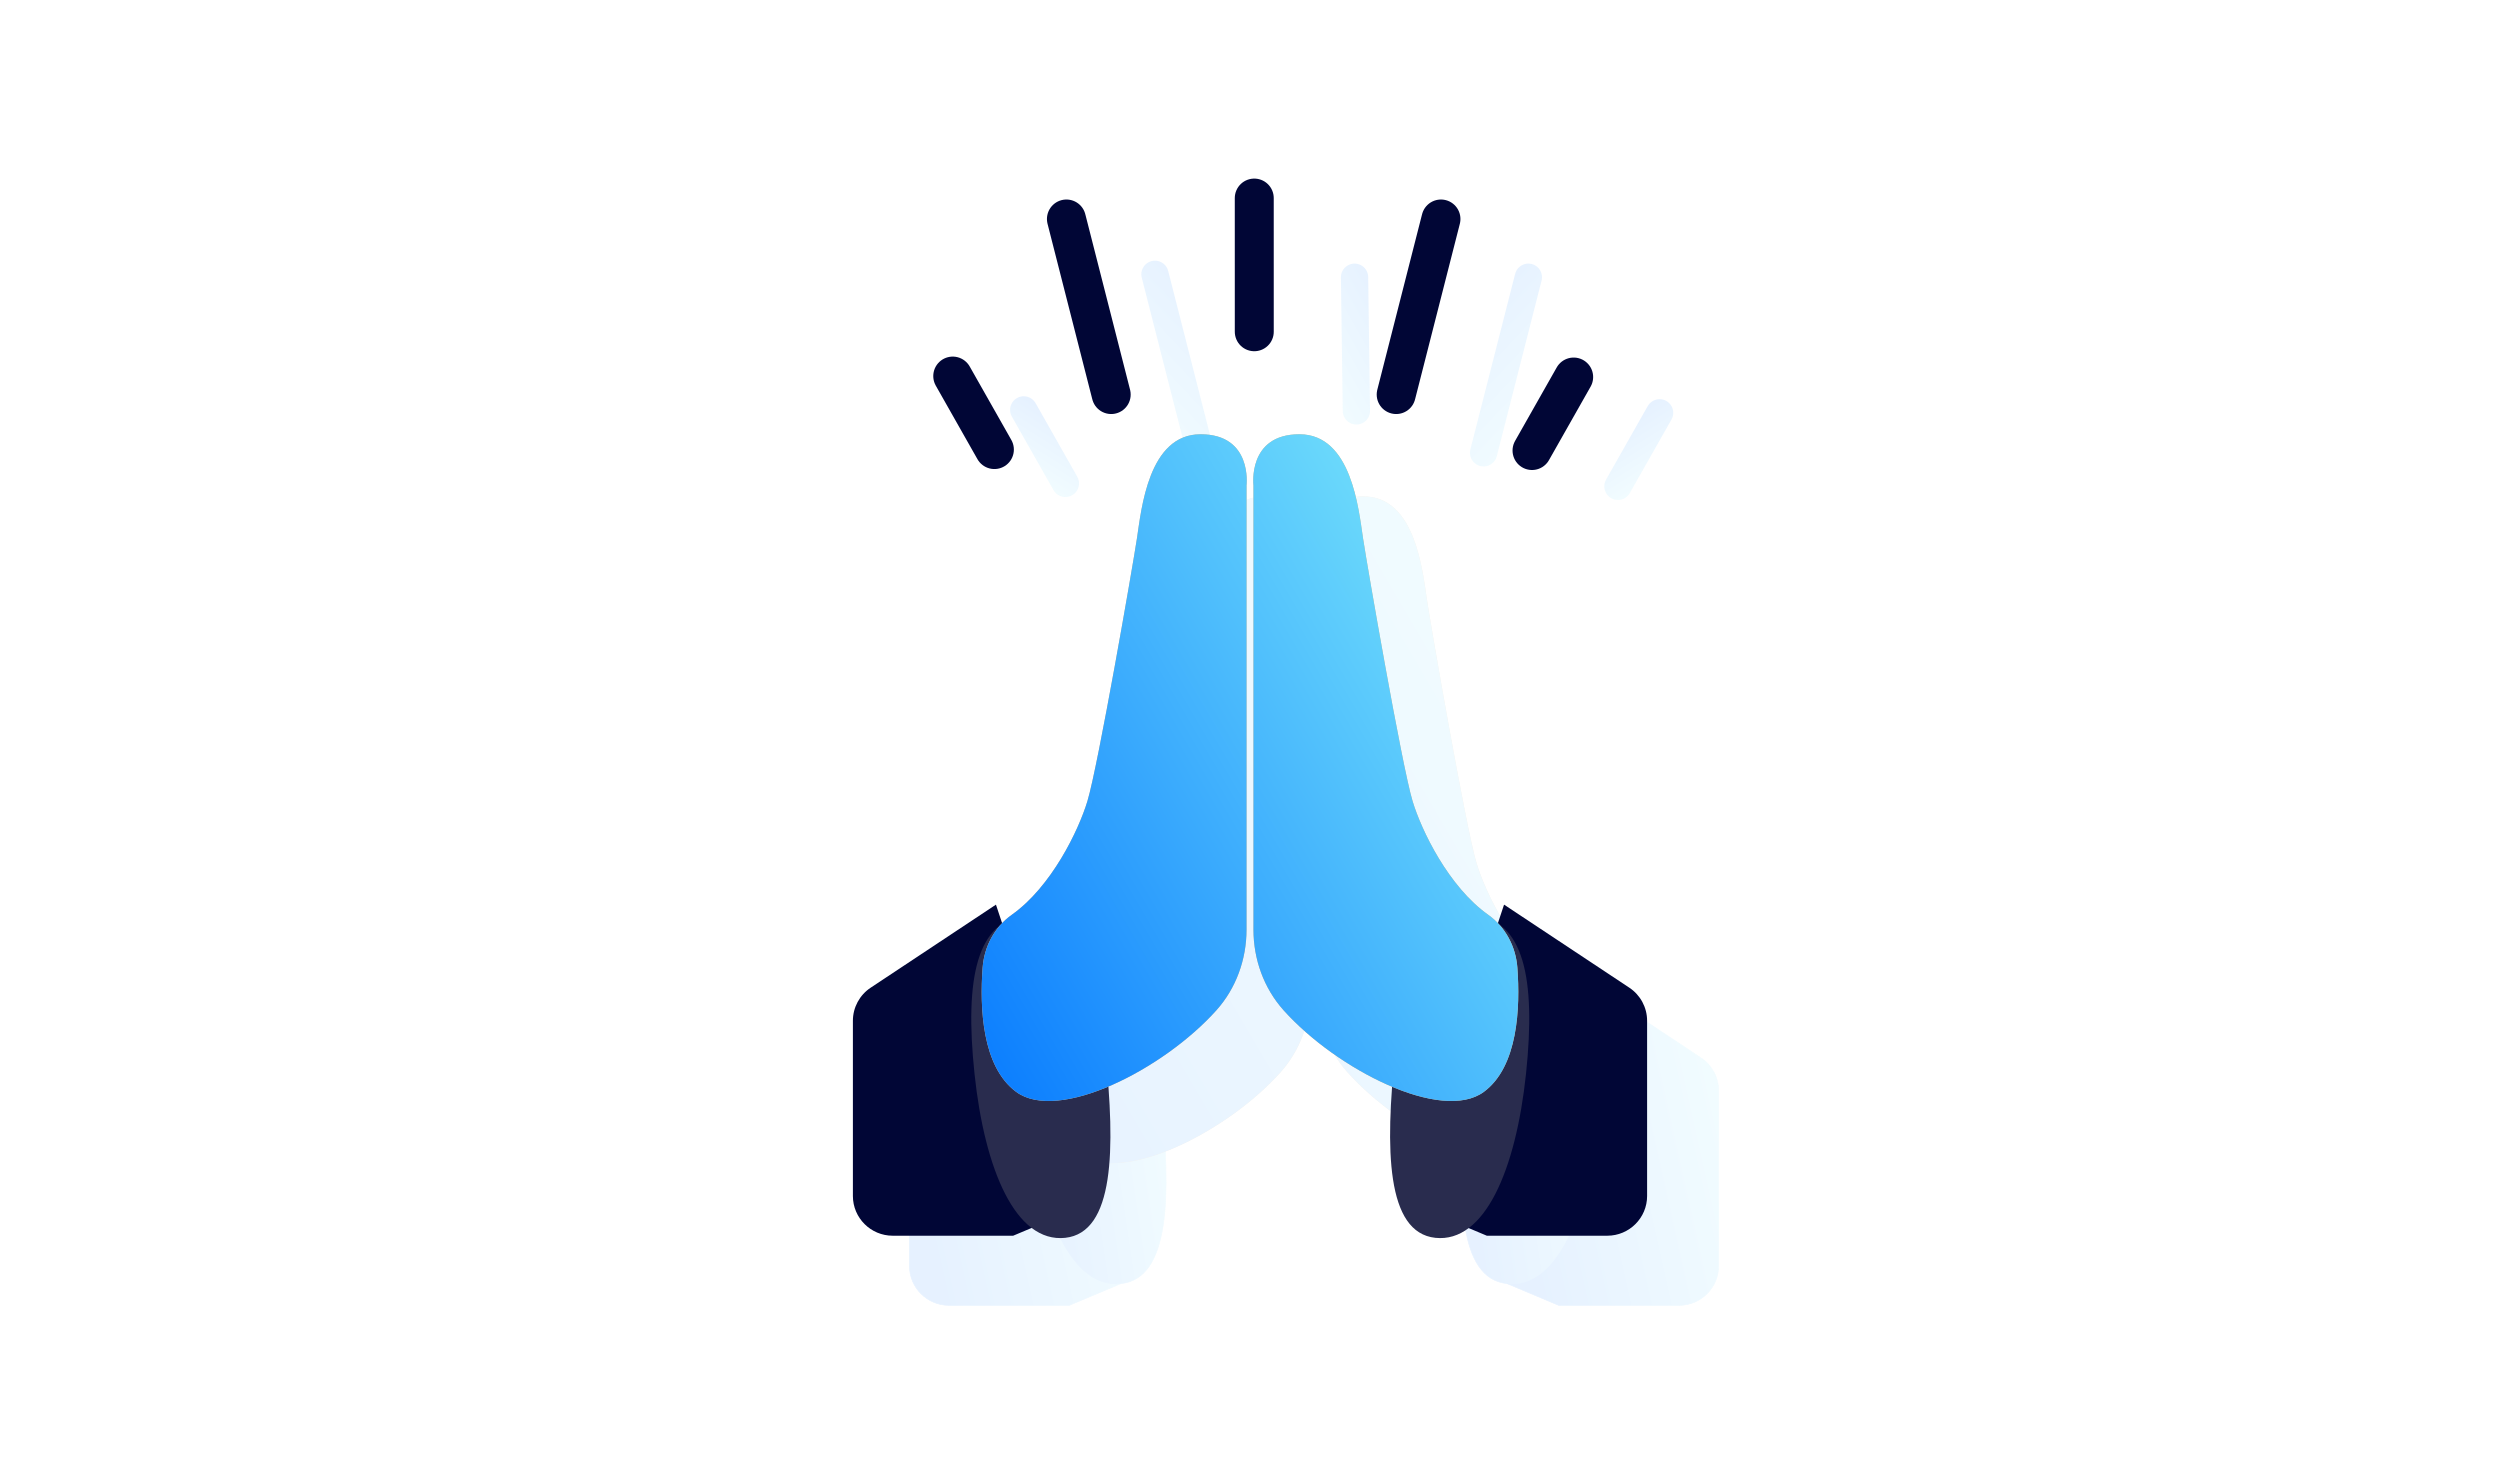
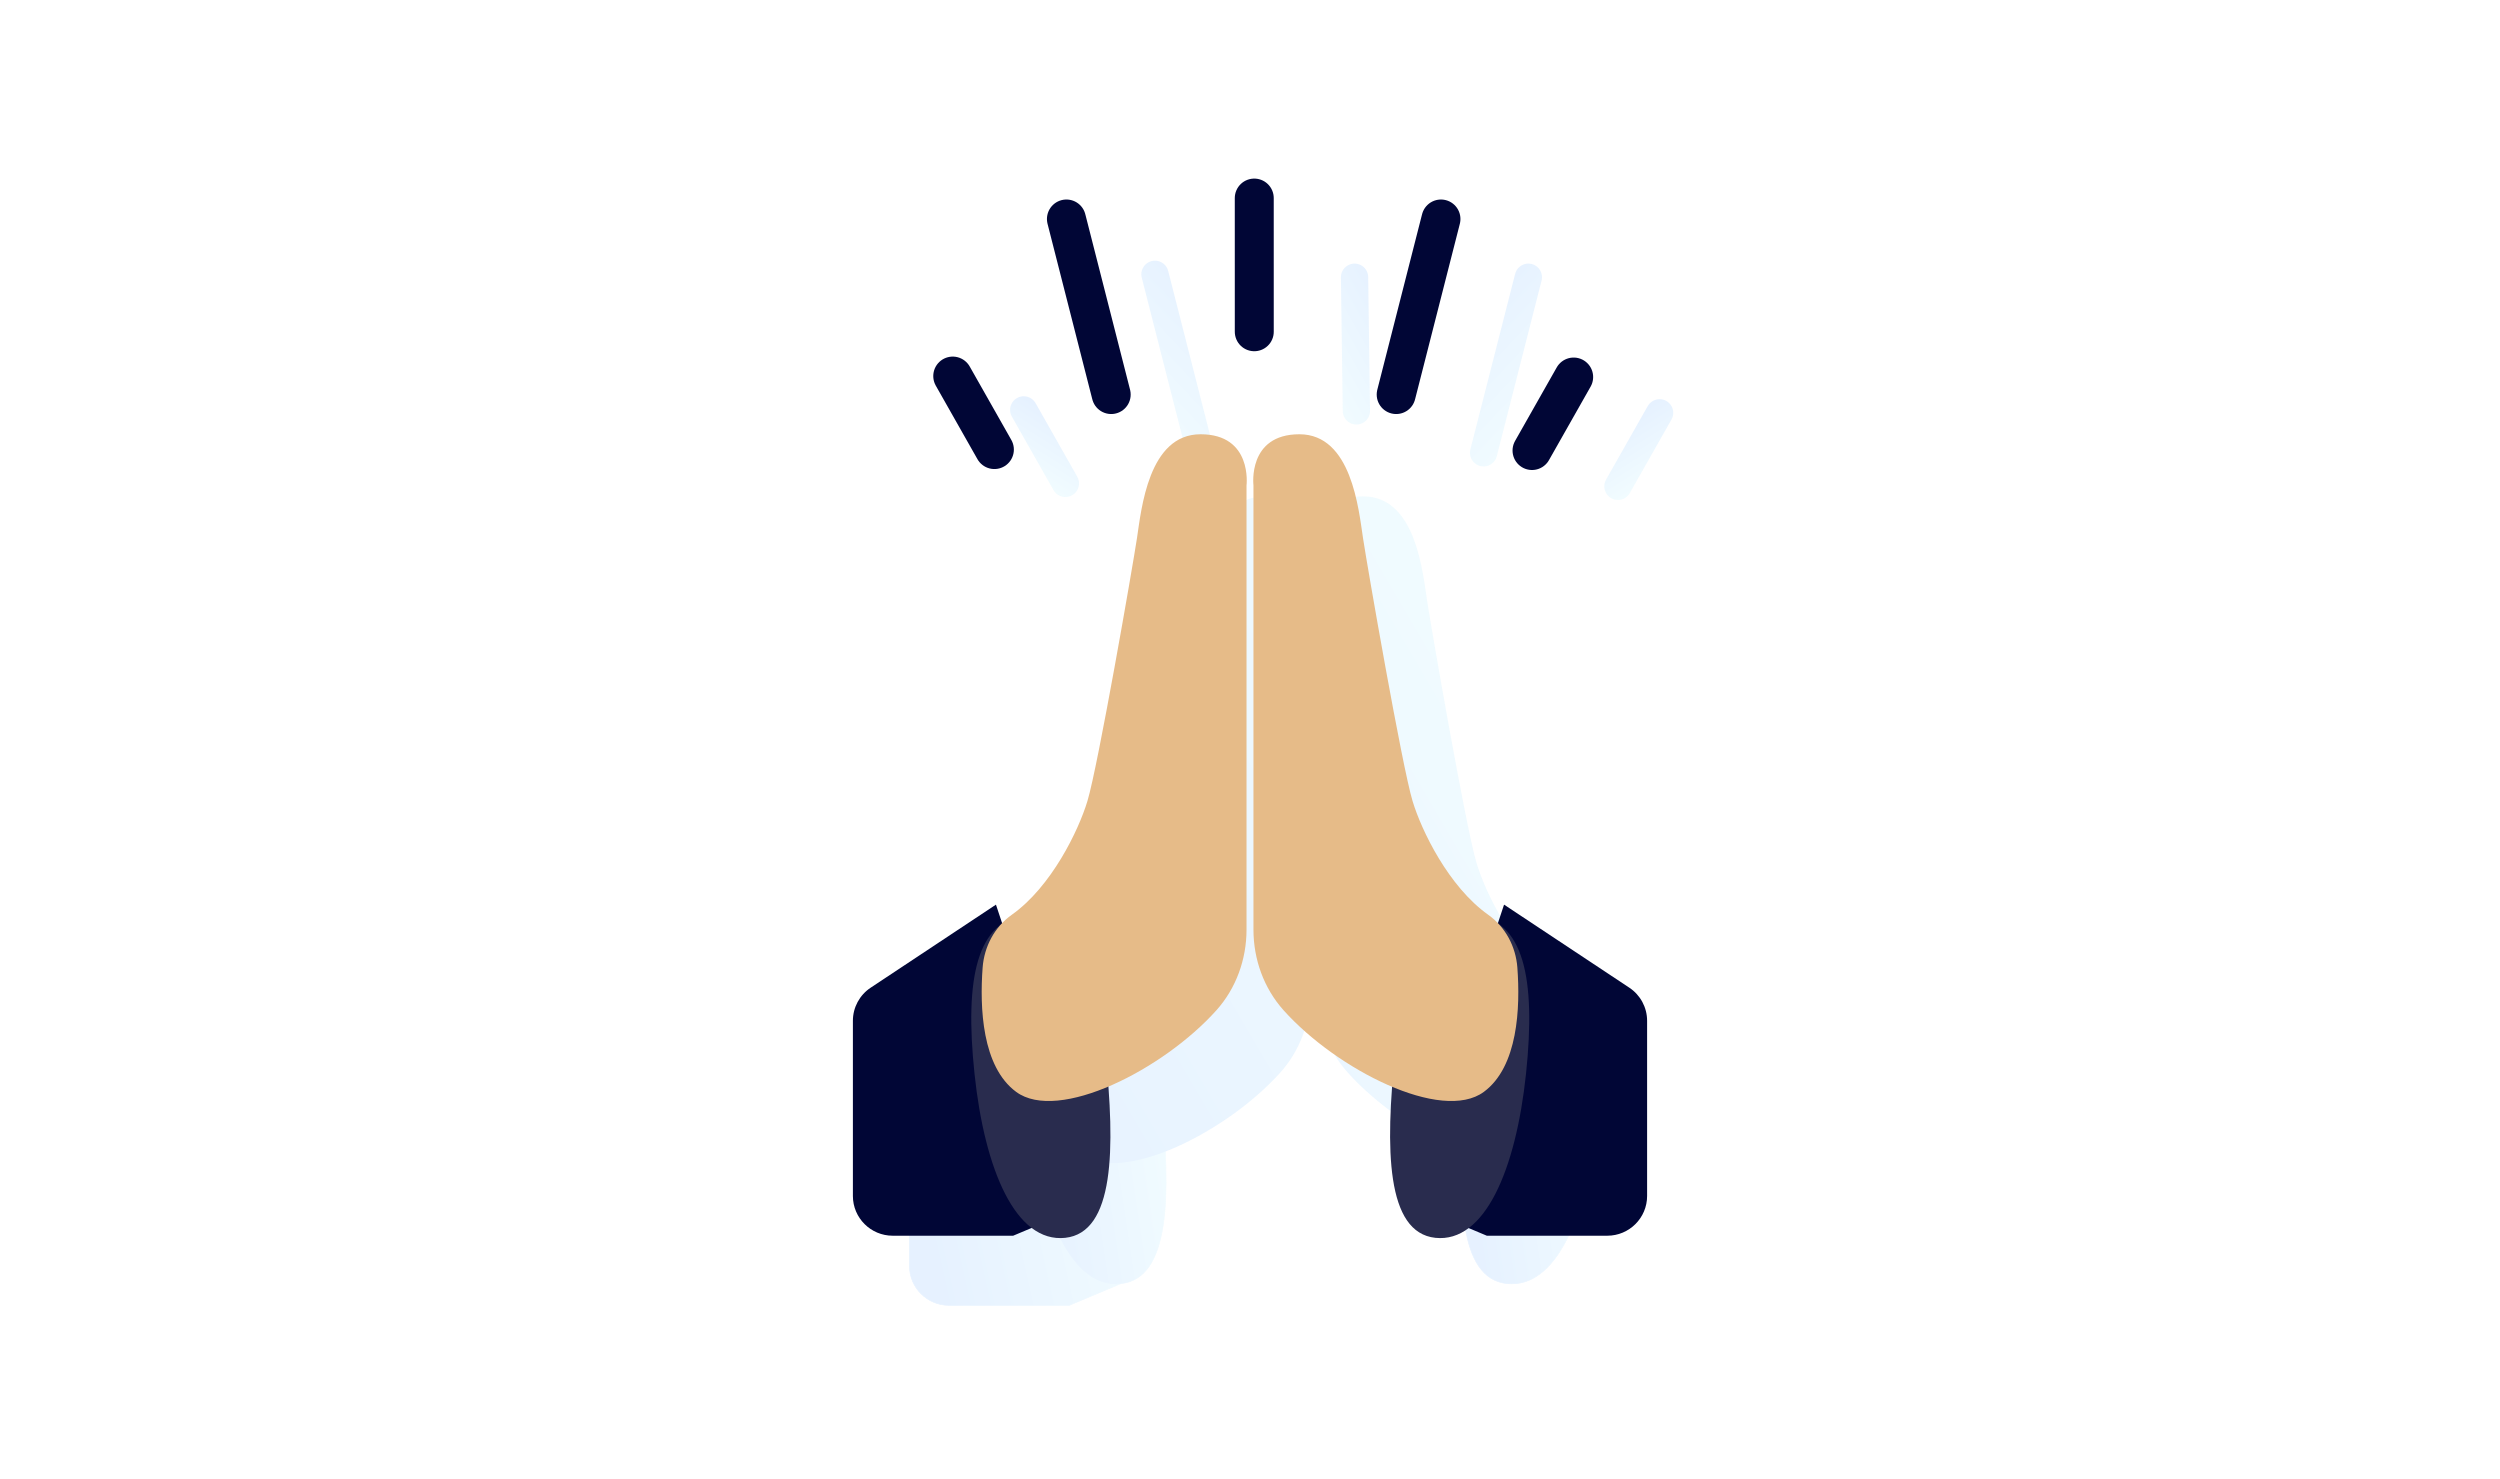
<svg xmlns="http://www.w3.org/2000/svg" width="328" height="194" viewBox="0 0 328 194" fill="none">
  <rect width="328" height="194" fill="white" />
  <g clip-path="url(#clip0_6930_6788)">
    <rect width="184" height="184" transform="translate(72 5)" fill="white" />
    <g opacity="0.1" filter="url(#filter0_f_6930_6788)">
      <path d="M147.048 155.116V168.418L140.294 171.26H124.507C121.642 171.26 119.319 168.943 119.319 166.085V143.102C119.319 141.368 120.189 139.751 121.636 138.792L138.023 127.928L147.048 155.116Z" fill="url(#paint0_linear_6930_6788)" stroke="url(#paint1_linear_6930_6788)" stroke-width="0.083" />
      <path d="M142.008 126.159C143.615 125.99 144.977 126.241 146.137 126.907C147.298 127.574 148.261 128.658 149.066 130.16C150.677 133.167 151.652 137.839 152.321 144.164C152.989 150.489 153.284 156.386 152.607 160.785C152.268 162.985 151.687 164.807 150.791 166.12C149.895 167.431 148.686 168.236 147.085 168.404C143.884 168.741 141.259 166.546 139.263 162.67C137.269 158.795 135.911 153.254 135.243 146.932C134.574 140.608 134.662 135.58 135.72 132.05C136.249 130.285 137.02 128.897 138.058 127.908C139.096 126.92 140.403 126.328 142.008 126.159Z" fill="url(#paint2_linear_6930_6788)" stroke="url(#paint3_linear_6930_6788)" stroke-width="0.083" />
-       <path d="M223.164 138.792C224.611 139.751 225.48 141.369 225.48 143.102V166.085C225.48 168.943 223.157 171.26 220.292 171.26H204.506L197.752 168.418V155.113L206.775 127.928L223.164 138.792Z" fill="url(#paint4_linear_6930_6788)" stroke="url(#paint5_linear_6930_6788)" stroke-width="0.083" />
      <path d="M198.661 126.907C199.821 126.241 201.183 125.99 202.79 126.159C204.395 126.328 205.702 126.92 206.74 127.908C207.778 128.897 208.549 130.285 209.078 132.05C210.136 135.58 210.223 140.608 209.555 146.932C208.887 153.254 207.529 158.795 205.535 162.67C203.539 166.546 200.914 168.741 197.712 168.404C196.112 168.236 194.903 167.431 194.007 166.12C193.111 164.807 192.53 162.985 192.191 160.785C191.514 156.386 191.809 150.489 192.477 144.164C193.145 137.839 194.121 133.167 195.732 130.16C196.537 128.658 197.5 127.574 198.661 126.907Z" fill="url(#paint6_linear_6930_6788)" stroke="url(#paint7_linear_6930_6788)" stroke-width="0.083" />
      <g filter="url(#filter1_ii_6930_6788)">
-         <path d="M165.915 65.127C172.723 65.127 171.952 71.771 171.945 71.835H171.944V130.125C171.944 134.013 170.583 137.809 167.987 140.708C161.023 148.481 147.244 155.48 141.72 151.407C137.229 148.095 136.93 140.356 137.321 135.102C137.526 132.343 138.883 129.771 141.145 128.17C146.336 124.495 149.904 117.126 151.074 113.24C152.465 108.614 156.986 82.594 157.567 78.775C158.146 74.959 159.075 65.127 165.915 65.127ZM178.882 65.127C185.723 65.127 186.65 74.959 187.23 78.775C187.81 82.593 192.332 108.614 193.724 113.24C194.893 117.126 198.462 124.495 203.653 128.17C205.914 129.771 207.272 132.343 207.477 135.102C207.867 140.356 207.568 148.095 203.077 151.407C197.554 155.48 183.774 148.481 176.811 140.708C174.214 137.809 172.853 134.013 172.853 130.125V71.835C172.845 71.773 172.073 65.127 178.882 65.127Z" fill="#B7701B" />
        <path d="M165.915 65.127C172.723 65.127 171.952 71.771 171.945 71.835H171.944V130.125C171.944 134.013 170.583 137.809 167.987 140.708C161.023 148.481 147.244 155.48 141.72 151.407C137.229 148.095 136.93 140.356 137.321 135.102C137.526 132.343 138.883 129.771 141.145 128.17C146.336 124.495 149.904 117.126 151.074 113.24C152.465 108.614 156.986 82.594 157.567 78.775C158.146 74.959 159.075 65.127 165.915 65.127ZM178.882 65.127C185.723 65.127 186.65 74.959 187.23 78.775C187.81 82.593 192.332 108.614 193.724 113.24C194.893 117.126 198.462 124.495 203.653 128.17C205.914 129.771 207.272 132.343 207.477 135.102C207.867 140.356 207.568 148.095 203.077 151.407C197.554 155.48 183.774 148.481 176.811 140.708C174.214 137.809 172.853 134.013 172.853 130.125V71.835C172.845 71.773 172.073 65.127 178.882 65.127Z" fill="url(#paint8_linear_6930_6788)" />
      </g>
      <path d="M139.777 63.422L134.313 53.779" stroke="url(#paint9_linear_6930_6788)" stroke-width="3.579" stroke-linecap="round" />
      <path d="M157.406 59.024L151.531 35.99" stroke="url(#paint10_linear_6930_6788)" stroke-width="3.579" stroke-linecap="round" />
      <path d="M212.274 63.805L217.739 54.162" stroke="url(#paint11_linear_6930_6788)" stroke-width="3.579" stroke-linecap="round" />
      <path d="M194.646 59.407L200.521 36.373" stroke="url(#paint12_linear_6930_6788)" stroke-width="3.579" stroke-linecap="round" />
      <path d="M177.958 53.911L177.717 36.373" stroke="url(#paint13_linear_6930_6788)" stroke-width="3.579" stroke-linecap="round" />
    </g>
    <g filter="url(#filter2_i_6930_6788)">
      <path d="M129.647 119.711L113.213 130.605C111.754 131.572 110.878 133.202 110.878 134.95V157.933C110.878 160.814 113.219 163.149 116.107 163.149H131.903L138.69 160.294V146.957L129.647 119.712V119.711Z" fill="#010636" />
    </g>
    <g filter="url(#filter3_i_6930_6788)">
      <path d="M126.802 138.783C128.139 151.433 132.235 160.972 138.69 160.293C145.146 159.614 145.299 148.658 143.962 136.008C142.626 123.357 140.06 117.286 133.604 117.965C127.148 118.644 125.465 126.134 126.802 138.783Z" fill="#292C4E" />
    </g>
    <g filter="url(#filter4_i_6930_6788)">
      <path d="M198.354 119.711L214.787 130.605C216.246 131.572 217.122 133.202 217.122 134.95V157.933C217.122 160.814 214.781 163.149 211.893 163.149H196.097L189.311 160.294V146.957L198.354 119.712V119.711Z" fill="#010636" />
    </g>
    <g filter="url(#filter5_i_6930_6788)">
      <path d="M201.197 138.783C199.86 151.433 195.764 160.972 189.309 160.293C182.853 159.614 182.7 148.658 184.037 136.008C185.373 123.357 187.939 117.286 194.395 117.965C200.851 118.644 202.534 126.134 201.197 138.783Z" fill="#292C4E" />
    </g>
    <g filter="url(#filter6_ii_6930_6788)">
      <path d="M157.516 56.975C164.351 56.975 163.547 63.671 163.545 63.683H163.544V121.972C163.544 125.859 162.184 129.656 159.587 132.555C152.624 140.328 138.845 147.327 133.321 143.255C128.83 139.943 128.531 132.203 128.921 126.948C129.127 124.19 130.484 121.618 132.746 120.018C137.937 116.343 141.505 108.974 142.674 105.088C144.066 100.462 148.587 74.439 149.168 70.622C149.747 66.805 150.676 56.975 157.516 56.975ZM170.483 56.975C177.323 56.975 178.251 66.805 178.831 70.622C179.411 74.439 183.933 100.462 185.325 105.088C186.494 108.974 190.063 116.343 195.253 120.018C197.515 121.618 198.873 124.19 199.078 126.948C199.468 132.203 199.17 139.943 194.678 143.255C189.154 147.327 175.374 140.328 168.412 132.555C165.815 129.656 164.454 125.859 164.454 121.972V63.683C164.454 63.683 163.642 56.975 170.483 56.975Z" fill="#E6BB88" />
-       <path d="M157.516 56.975C164.351 56.975 163.547 63.671 163.545 63.683H163.544V121.972C163.544 125.859 162.184 129.656 159.587 132.555C152.624 140.328 138.845 147.327 133.321 143.255C128.83 139.943 128.531 132.203 128.921 126.948C129.127 124.19 130.484 121.618 132.746 120.018C137.937 116.343 141.505 108.974 142.674 105.088C144.066 100.462 148.587 74.439 149.168 70.622C149.747 66.805 150.676 56.975 157.516 56.975ZM170.483 56.975C177.323 56.975 178.251 66.805 178.831 70.622C179.411 74.439 183.933 100.462 185.325 105.088C186.494 108.974 190.063 116.343 195.253 120.018C197.515 121.618 198.873 124.19 199.078 126.948C199.468 132.203 199.17 139.943 194.678 143.255C189.154 147.327 175.374 140.328 168.412 132.555C165.815 129.656 164.454 125.859 164.454 121.972V63.683C164.454 63.683 163.642 56.975 170.483 56.975Z" fill="url(#paint14_linear_6930_6788)" />
    </g>
    <g filter="url(#filter7_ii_6930_6788)">
      <path d="M129.442 58.983L123.978 49.34" stroke="#010636" stroke-width="5.111" stroke-linecap="round" />
    </g>
    <g filter="url(#filter8_ii_6930_6788)">
      <path d="M145.278 51.255L139.403 28.221" stroke="#010636" stroke-width="5.111" stroke-linecap="round" />
    </g>
    <g filter="url(#filter9_ii_6930_6788)">
      <path d="M200.49 58.598L205.954 48.955" stroke="#010636" stroke-width="5.111" stroke-linecap="round" />
    </g>
    <g filter="url(#filter10_ii_6930_6788)">
      <path d="M182.668 51.255L188.543 28.221" stroke="#010636" stroke-width="5.111" stroke-linecap="round" />
    </g>
    <g filter="url(#filter11_ii_6930_6788)">
      <path d="M164.05 43.014L164.048 25.475" stroke="#010636" stroke-width="5.111" stroke-linecap="round" />
    </g>
  </g>
  <defs>
    <filter id="filter0_f_6930_6788" x="88.611" y="3.533" width="167.578" height="198.435" filterUnits="userSpaceOnUse" color-interpolation-filters="sRGB">
      <feFlood flood-opacity="0" result="BackgroundImageFix" />
      <feBlend mode="normal" in="SourceGraphic" in2="BackgroundImageFix" result="shape" />
      <feGaussianBlur stdDeviation="15.333" result="effect1_foregroundBlur_6930_6788" />
    </filter>
    <filter id="filter1_ii_6930_6788" x="137.197" y="65.127" width="70.404" height="87.478" filterUnits="userSpaceOnUse" color-interpolation-filters="sRGB">
      <feFlood flood-opacity="0" result="BackgroundImageFix" />
      <feBlend mode="normal" in="SourceGraphic" in2="BackgroundImageFix" result="shape" />
      <feColorMatrix in="SourceAlpha" type="matrix" values="0 0 0 0 0 0 0 0 0 0 0 0 0 0 0 0 0 0 127 0" result="hardAlpha" />
      <feOffset dx="1.056" dy="2.111" />
      <feComposite in2="hardAlpha" operator="arithmetic" k2="-1" k3="1" />
      <feColorMatrix type="matrix" values="0 0 0 0 1 0 0 0 0 1 0 0 0 0 1 0 0 0 0.18 0" />
      <feBlend mode="normal" in2="shape" result="effect1_innerShadow_6930_6788" />
      <feColorMatrix in="SourceAlpha" type="matrix" values="0 0 0 0 0 0 0 0 0 0 0 0 0 0 0 0 0 0 127 0" result="hardAlpha" />
      <feOffset dx="-1.056" dy="-2.111" />
      <feComposite in2="hardAlpha" operator="arithmetic" k2="-1" k3="1" />
      <feColorMatrix type="matrix" values="0 0 0 0 0.004 0 0 0 0 0.024 0 0 0 0 0.212 0 0 0 0.09 0" />
      <feBlend mode="normal" in2="effect1_innerShadow_6930_6788" result="effect2_innerShadow_6930_6788" />
    </filter>
    <filter id="filter2_i_6930_6788" x="110.878" y="119.711" width="27.812" height="43.438" filterUnits="userSpaceOnUse" color-interpolation-filters="sRGB">
      <feFlood flood-opacity="0" result="BackgroundImageFix" />
      <feBlend mode="normal" in="SourceGraphic" in2="BackgroundImageFix" result="shape" />
      <feColorMatrix in="SourceAlpha" type="matrix" values="0 0 0 0 0 0 0 0 0 0 0 0 0 0 0 0 0 0 127 0" result="hardAlpha" />
      <feOffset dx="1.022" dy="-1.022" />
      <feComposite in2="hardAlpha" operator="arithmetic" k2="-1" k3="1" />
      <feColorMatrix type="matrix" values="0 0 0 0 0 0 0 0 0 0 0 0 0 0 0 0 0 0 1 0" />
      <feBlend mode="normal" in2="shape" result="effect1_innerShadow_6930_6788" />
    </filter>
    <filter id="filter3_i_6930_6788" x="126.375" y="117.914" width="18.258" height="42.412" filterUnits="userSpaceOnUse" color-interpolation-filters="sRGB">
      <feFlood flood-opacity="0" result="BackgroundImageFix" />
      <feBlend mode="normal" in="SourceGraphic" in2="BackgroundImageFix" result="shape" />
      <feColorMatrix in="SourceAlpha" type="matrix" values="0 0 0 0 0 0 0 0 0 0 0 0 0 0 0 0 0 0 127 0" result="hardAlpha" />
      <feOffset dx="1.056" dy="2.111" />
      <feComposite in2="hardAlpha" operator="arithmetic" k2="-1" k3="1" />
      <feColorMatrix type="matrix" values="0 0 0 0 1 0 0 0 0 1 0 0 0 0 1 0 0 0 0.1 0" />
      <feBlend mode="normal" in2="shape" result="effect1_innerShadow_6930_6788" />
    </filter>
    <filter id="filter4_i_6930_6788" x="189.311" y="119.711" width="27.812" height="43.438" filterUnits="userSpaceOnUse" color-interpolation-filters="sRGB">
      <feFlood flood-opacity="0" result="BackgroundImageFix" />
      <feBlend mode="normal" in="SourceGraphic" in2="BackgroundImageFix" result="shape" />
      <feColorMatrix in="SourceAlpha" type="matrix" values="0 0 0 0 0 0 0 0 0 0 0 0 0 0 0 0 0 0 127 0" result="hardAlpha" />
      <feOffset dx="-1.022" dy="-1.022" />
      <feComposite in2="hardAlpha" operator="arithmetic" k2="-1" k3="1" />
      <feColorMatrix type="matrix" values="0 0 0 0 0 0 0 0 0 0 0 0 0 0 0 0 0 0 1 0" />
      <feBlend mode="normal" in2="shape" result="effect1_innerShadow_6930_6788" />
    </filter>
    <filter id="filter5_i_6930_6788" x="183.366" y="117.914" width="18.258" height="42.412" filterUnits="userSpaceOnUse" color-interpolation-filters="sRGB">
      <feFlood flood-opacity="0" result="BackgroundImageFix" />
      <feBlend mode="normal" in="SourceGraphic" in2="BackgroundImageFix" result="shape" />
      <feColorMatrix in="SourceAlpha" type="matrix" values="0 0 0 0 0 0 0 0 0 0 0 0 0 0 0 0 0 0 127 0" result="hardAlpha" />
      <feOffset dx="-0.986" dy="2.111" />
      <feComposite in2="hardAlpha" operator="arithmetic" k2="-1" k3="1" />
      <feColorMatrix type="matrix" values="0 0 0 0 1 0 0 0 0 1 0 0 0 0 1 0 0 0 0.1 0" />
      <feBlend mode="normal" in2="shape" result="effect1_innerShadow_6930_6788" />
    </filter>
    <filter id="filter6_ii_6930_6788" x="128.798" y="56.975" width="70.404" height="87.478" filterUnits="userSpaceOnUse" color-interpolation-filters="sRGB">
      <feFlood flood-opacity="0" result="BackgroundImageFix" />
      <feBlend mode="normal" in="SourceGraphic" in2="BackgroundImageFix" result="shape" />
      <feColorMatrix in="SourceAlpha" type="matrix" values="0 0 0 0 0 0 0 0 0 0 0 0 0 0 0 0 0 0 127 0" result="hardAlpha" />
      <feOffset dx="1.056" dy="2.111" />
      <feComposite in2="hardAlpha" operator="arithmetic" k2="-1" k3="1" />
      <feColorMatrix type="matrix" values="0 0 0 0 1 0 0 0 0 1 0 0 0 0 1 0 0 0 0.18 0" />
      <feBlend mode="normal" in2="shape" result="effect1_innerShadow_6930_6788" />
      <feColorMatrix in="SourceAlpha" type="matrix" values="0 0 0 0 0 0 0 0 0 0 0 0 0 0 0 0 0 0 127 0" result="hardAlpha" />
      <feOffset dx="-1.056" dy="-2.111" />
      <feComposite in2="hardAlpha" operator="arithmetic" k2="-1" k3="1" />
      <feColorMatrix type="matrix" values="0 0 0 0 0.004 0 0 0 0 0.024 0 0 0 0 0.212 0 0 0 0.09 0" />
      <feBlend mode="normal" in2="effect1_innerShadow_6930_6788" result="effect2_innerShadow_6930_6788" />
    </filter>
    <filter id="filter7_ii_6930_6788" x="121.422" y="46.783" width="10.576" height="14.756" filterUnits="userSpaceOnUse" color-interpolation-filters="sRGB">
      <feFlood flood-opacity="0" result="BackgroundImageFix" />
      <feBlend mode="normal" in="SourceGraphic" in2="BackgroundImageFix" result="shape" />
      <feColorMatrix in="SourceAlpha" type="matrix" values="0 0 0 0 0 0 0 0 0 0 0 0 0 0 0 0 0 0 127 0" result="hardAlpha" />
      <feOffset dx="1.533" dy="0.511" />
      <feComposite in2="hardAlpha" operator="arithmetic" k2="-1" k3="1" />
      <feColorMatrix type="matrix" values="0 0 0 0 1 0 0 0 0 1 0 0 0 0 1 0 0 0 0.18 0" />
      <feBlend mode="normal" in2="shape" result="effect1_innerShadow_6930_6788" />
      <feColorMatrix in="SourceAlpha" type="matrix" values="0 0 0 0 0 0 0 0 0 0 0 0 0 0 0 0 0 0 127 0" result="hardAlpha" />
      <feOffset dx="-0.511" dy="-0.511" />
      <feComposite in2="hardAlpha" operator="arithmetic" k2="-1" k3="1" />
      <feColorMatrix type="matrix" values="0 0 0 0 0 0 0 0 0 0 0 0 0 0 0 0 0 0 1 0" />
      <feBlend mode="normal" in2="effect1_innerShadow_6930_6788" result="effect2_innerShadow_6930_6788" />
    </filter>
    <filter id="filter8_ii_6930_6788" x="136.847" y="25.664" width="10.987" height="28.146" filterUnits="userSpaceOnUse" color-interpolation-filters="sRGB">
      <feFlood flood-opacity="0" result="BackgroundImageFix" />
      <feBlend mode="normal" in="SourceGraphic" in2="BackgroundImageFix" result="shape" />
      <feColorMatrix in="SourceAlpha" type="matrix" values="0 0 0 0 0 0 0 0 0 0 0 0 0 0 0 0 0 0 127 0" result="hardAlpha" />
      <feOffset dx="1.022" dy="1.022" />
      <feComposite in2="hardAlpha" operator="arithmetic" k2="-1" k3="1" />
      <feColorMatrix type="matrix" values="0 0 0 0 1 0 0 0 0 1 0 0 0 0 1 0 0 0 0.18 0" />
      <feBlend mode="normal" in2="shape" result="effect1_innerShadow_6930_6788" />
      <feColorMatrix in="SourceAlpha" type="matrix" values="0 0 0 0 0 0 0 0 0 0 0 0 0 0 0 0 0 0 127 0" result="hardAlpha" />
      <feOffset dx="-0.511" dy="-0.511" />
      <feComposite in2="hardAlpha" operator="arithmetic" k2="-1" k3="1" />
      <feColorMatrix type="matrix" values="0 0 0 0 0 0 0 0 0 0 0 0 0 0 0 0 0 0 1 0" />
      <feBlend mode="normal" in2="effect1_innerShadow_6930_6788" result="effect2_innerShadow_6930_6788" />
    </filter>
    <filter id="filter9_ii_6930_6788" x="197.934" y="46.398" width="10.576" height="14.756" filterUnits="userSpaceOnUse" color-interpolation-filters="sRGB">
      <feFlood flood-opacity="0" result="BackgroundImageFix" />
      <feBlend mode="normal" in="SourceGraphic" in2="BackgroundImageFix" result="shape" />
      <feColorMatrix in="SourceAlpha" type="matrix" values="0 0 0 0 0 0 0 0 0 0 0 0 0 0 0 0 0 0 127 0" result="hardAlpha" />
      <feOffset dx="1.022" dy="1.022" />
      <feComposite in2="hardAlpha" operator="arithmetic" k2="-1" k3="1" />
      <feColorMatrix type="matrix" values="0 0 0 0 1 0 0 0 0 1 0 0 0 0 1 0 0 0 0.18 0" />
      <feBlend mode="normal" in2="shape" result="effect1_innerShadow_6930_6788" />
      <feColorMatrix in="SourceAlpha" type="matrix" values="0 0 0 0 0 0 0 0 0 0 0 0 0 0 0 0 0 0 127 0" result="hardAlpha" />
      <feOffset dx="-0.511" dy="-0.511" />
      <feComposite in2="hardAlpha" operator="arithmetic" k2="-1" k3="1" />
      <feColorMatrix type="matrix" values="0 0 0 0 0 0 0 0 0 0 0 0 0 0 0 0 0 0 1 0" />
      <feBlend mode="normal" in2="effect1_innerShadow_6930_6788" result="effect2_innerShadow_6930_6788" />
    </filter>
    <filter id="filter10_ii_6930_6788" x="180.112" y="25.664" width="10.987" height="28.146" filterUnits="userSpaceOnUse" color-interpolation-filters="sRGB">
      <feFlood flood-opacity="0" result="BackgroundImageFix" />
      <feBlend mode="normal" in="SourceGraphic" in2="BackgroundImageFix" result="shape" />
      <feColorMatrix in="SourceAlpha" type="matrix" values="0 0 0 0 0 0 0 0 0 0 0 0 0 0 0 0 0 0 127 0" result="hardAlpha" />
      <feOffset dx="1.022" dy="1.022" />
      <feComposite in2="hardAlpha" operator="arithmetic" k2="-1" k3="1" />
      <feColorMatrix type="matrix" values="0 0 0 0 1 0 0 0 0 1 0 0 0 0 1 0 0 0 0.18 0" />
      <feBlend mode="normal" in2="shape" result="effect1_innerShadow_6930_6788" />
      <feColorMatrix in="SourceAlpha" type="matrix" values="0 0 0 0 0 0 0 0 0 0 0 0 0 0 0 0 0 0 127 0" result="hardAlpha" />
      <feOffset dx="-0.511" dy="-0.511" />
      <feComposite in2="hardAlpha" operator="arithmetic" k2="-1" k3="1" />
      <feColorMatrix type="matrix" values="0 0 0 0 0 0 0 0 0 0 0 0 0 0 0 0 0 0 1 0" />
      <feBlend mode="normal" in2="effect1_innerShadow_6930_6788" result="effect2_innerShadow_6930_6788" />
    </filter>
    <filter id="filter11_ii_6930_6788" x="161.492" y="22.92" width="5.113" height="22.65" filterUnits="userSpaceOnUse" color-interpolation-filters="sRGB">
      <feFlood flood-opacity="0" result="BackgroundImageFix" />
      <feBlend mode="normal" in="SourceGraphic" in2="BackgroundImageFix" result="shape" />
      <feColorMatrix in="SourceAlpha" type="matrix" values="0 0 0 0 0 0 0 0 0 0 0 0 0 0 0 0 0 0 127 0" result="hardAlpha" />
      <feOffset dx="1.022" dy="1.022" />
      <feComposite in2="hardAlpha" operator="arithmetic" k2="-1" k3="1" />
      <feColorMatrix type="matrix" values="0 0 0 0 1 0 0 0 0 1 0 0 0 0 1 0 0 0 0.18 0" />
      <feBlend mode="normal" in2="shape" result="effect1_innerShadow_6930_6788" />
      <feColorMatrix in="SourceAlpha" type="matrix" values="0 0 0 0 0 0 0 0 0 0 0 0 0 0 0 0 0 0 127 0" result="hardAlpha" />
      <feOffset dx="-0.511" dy="-0.511" />
      <feComposite in2="hardAlpha" operator="arithmetic" k2="-1" k3="1" />
      <feColorMatrix type="matrix" values="0 0 0 0 0 0 0 0 0 0 0 0 0 0 0 0 0 0 1 0" />
      <feBlend mode="normal" in2="effect1_innerShadow_6930_6788" result="effect2_innerShadow_6930_6788" />
    </filter>
    <linearGradient id="paint0_linear_6930_6788" x1="147.089" y1="149.582" x2="120.588" y2="155.475" gradientUnits="userSpaceOnUse">
      <stop stop-color="#6EDCFB" />
      <stop offset="1" stop-color="#0073FF" />
    </linearGradient>
    <linearGradient id="paint1_linear_6930_6788" x1="147.089" y1="149.582" x2="120.588" y2="155.475" gradientUnits="userSpaceOnUse">
      <stop stop-color="#6EDCFB" />
      <stop offset="1" stop-color="#0073FF" />
    </linearGradient>
    <linearGradient id="paint2_linear_6930_6788" x1="153.033" y1="147.273" x2="135.174" y2="149.943" gradientUnits="userSpaceOnUse">
      <stop stop-color="#6EDCFB" />
      <stop offset="1" stop-color="#0073FF" />
    </linearGradient>
    <linearGradient id="paint3_linear_6930_6788" x1="153.033" y1="147.273" x2="135.174" y2="149.943" gradientUnits="userSpaceOnUse">
      <stop stop-color="#6EDCFB" />
      <stop offset="1" stop-color="#0073FF" />
    </linearGradient>
    <linearGradient id="paint4_linear_6930_6788" x1="225.522" y1="149.582" x2="199.02" y2="155.475" gradientUnits="userSpaceOnUse">
      <stop stop-color="#6EDCFB" />
      <stop offset="1" stop-color="#0073FF" />
    </linearGradient>
    <linearGradient id="paint5_linear_6930_6788" x1="225.522" y1="149.582" x2="199.02" y2="155.475" gradientUnits="userSpaceOnUse">
      <stop stop-color="#6EDCFB" />
      <stop offset="1" stop-color="#0073FF" />
    </linearGradient>
    <linearGradient id="paint6_linear_6930_6788" x1="210.023" y1="147.273" x2="192.164" y2="149.943" gradientUnits="userSpaceOnUse">
      <stop stop-color="#6EDCFB" />
      <stop offset="1" stop-color="#0073FF" />
    </linearGradient>
    <linearGradient id="paint7_linear_6930_6788" x1="210.023" y1="147.273" x2="192.164" y2="149.943" gradientUnits="userSpaceOnUse">
      <stop stop-color="#6EDCFB" />
      <stop offset="1" stop-color="#0073FF" />
    </linearGradient>
    <linearGradient id="paint8_linear_6930_6788" x1="106.116" y1="143.733" x2="200.217" y2="88.665" gradientUnits="userSpaceOnUse">
      <stop offset="0.139" stop-color="#0073FF" />
      <stop offset="1" stop-color="#6EDCFB" />
    </linearGradient>
    <linearGradient id="paint9_linear_6930_6788" x1="136.45" y1="62.969" x2="140.733" y2="56.185" gradientUnits="userSpaceOnUse">
      <stop stop-color="#6EDCFB" />
      <stop offset="1" stop-color="#0073FF" />
    </linearGradient>
    <linearGradient id="paint10_linear_6930_6788" x1="151.328" y1="57.018" x2="164.156" y2="44.968" gradientUnits="userSpaceOnUse">
      <stop stop-color="#6EDCFB" />
      <stop offset="1" stop-color="#0073FF" />
    </linearGradient>
    <linearGradient id="paint11_linear_6930_6788" x1="215.601" y1="63.352" x2="211.318" y2="56.568" gradientUnits="userSpaceOnUse">
      <stop stop-color="#6EDCFB" />
      <stop offset="1" stop-color="#0073FF" />
    </linearGradient>
    <linearGradient id="paint12_linear_6930_6788" x1="200.723" y1="57.401" x2="187.895" y2="45.351" gradientUnits="userSpaceOnUse">
      <stop stop-color="#6EDCFB" />
      <stop offset="1" stop-color="#0073FF" />
    </linearGradient>
    <linearGradient id="paint13_linear_6930_6788" x1="173.854" y1="51.223" x2="185.101" y2="44.849" gradientUnits="userSpaceOnUse">
      <stop stop-color="#6EDCFB" />
      <stop offset="1" stop-color="#0073FF" />
    </linearGradient>
    <linearGradient id="paint14_linear_6930_6788" x1="97.717" y1="135.581" x2="191.818" y2="80.512" gradientUnits="userSpaceOnUse">
      <stop offset="0.139" stop-color="#0073FF" />
      <stop offset="1" stop-color="#6EDCFB" />
    </linearGradient>
    <clipPath id="clip0_6930_6788">
      <rect width="184" height="184" fill="white" transform="translate(72 5)" />
    </clipPath>
  </defs>
</svg>